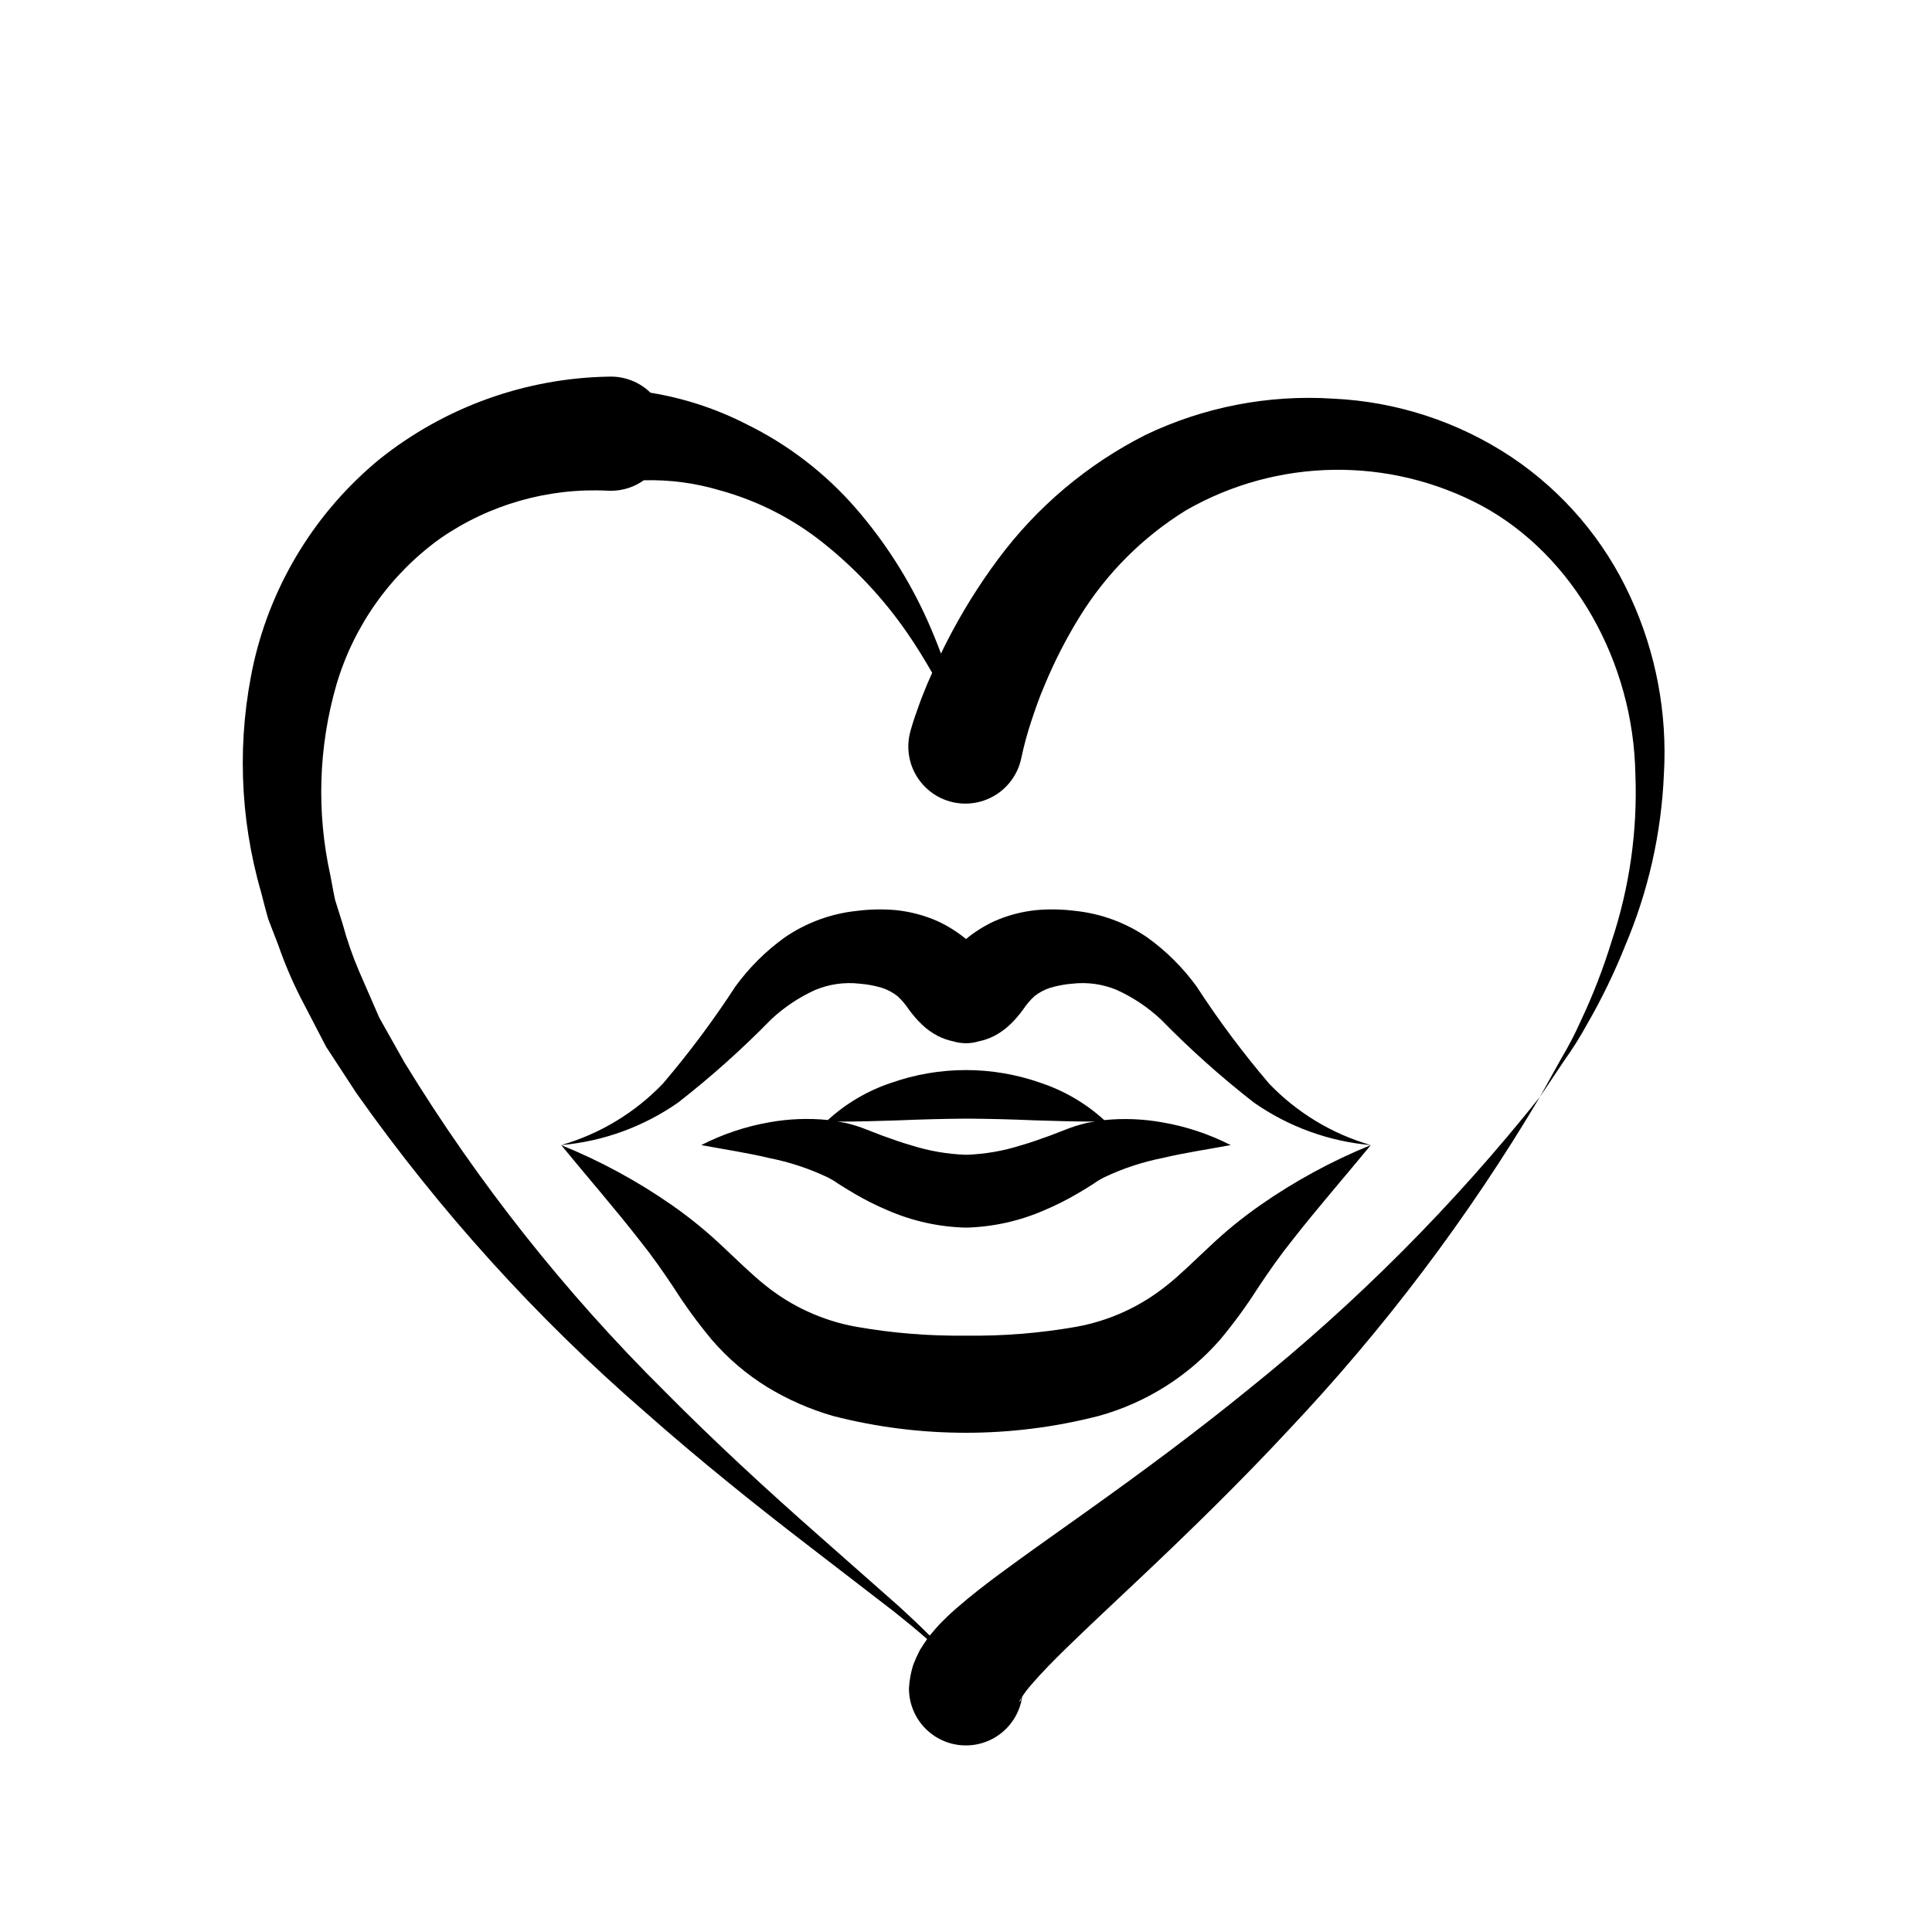
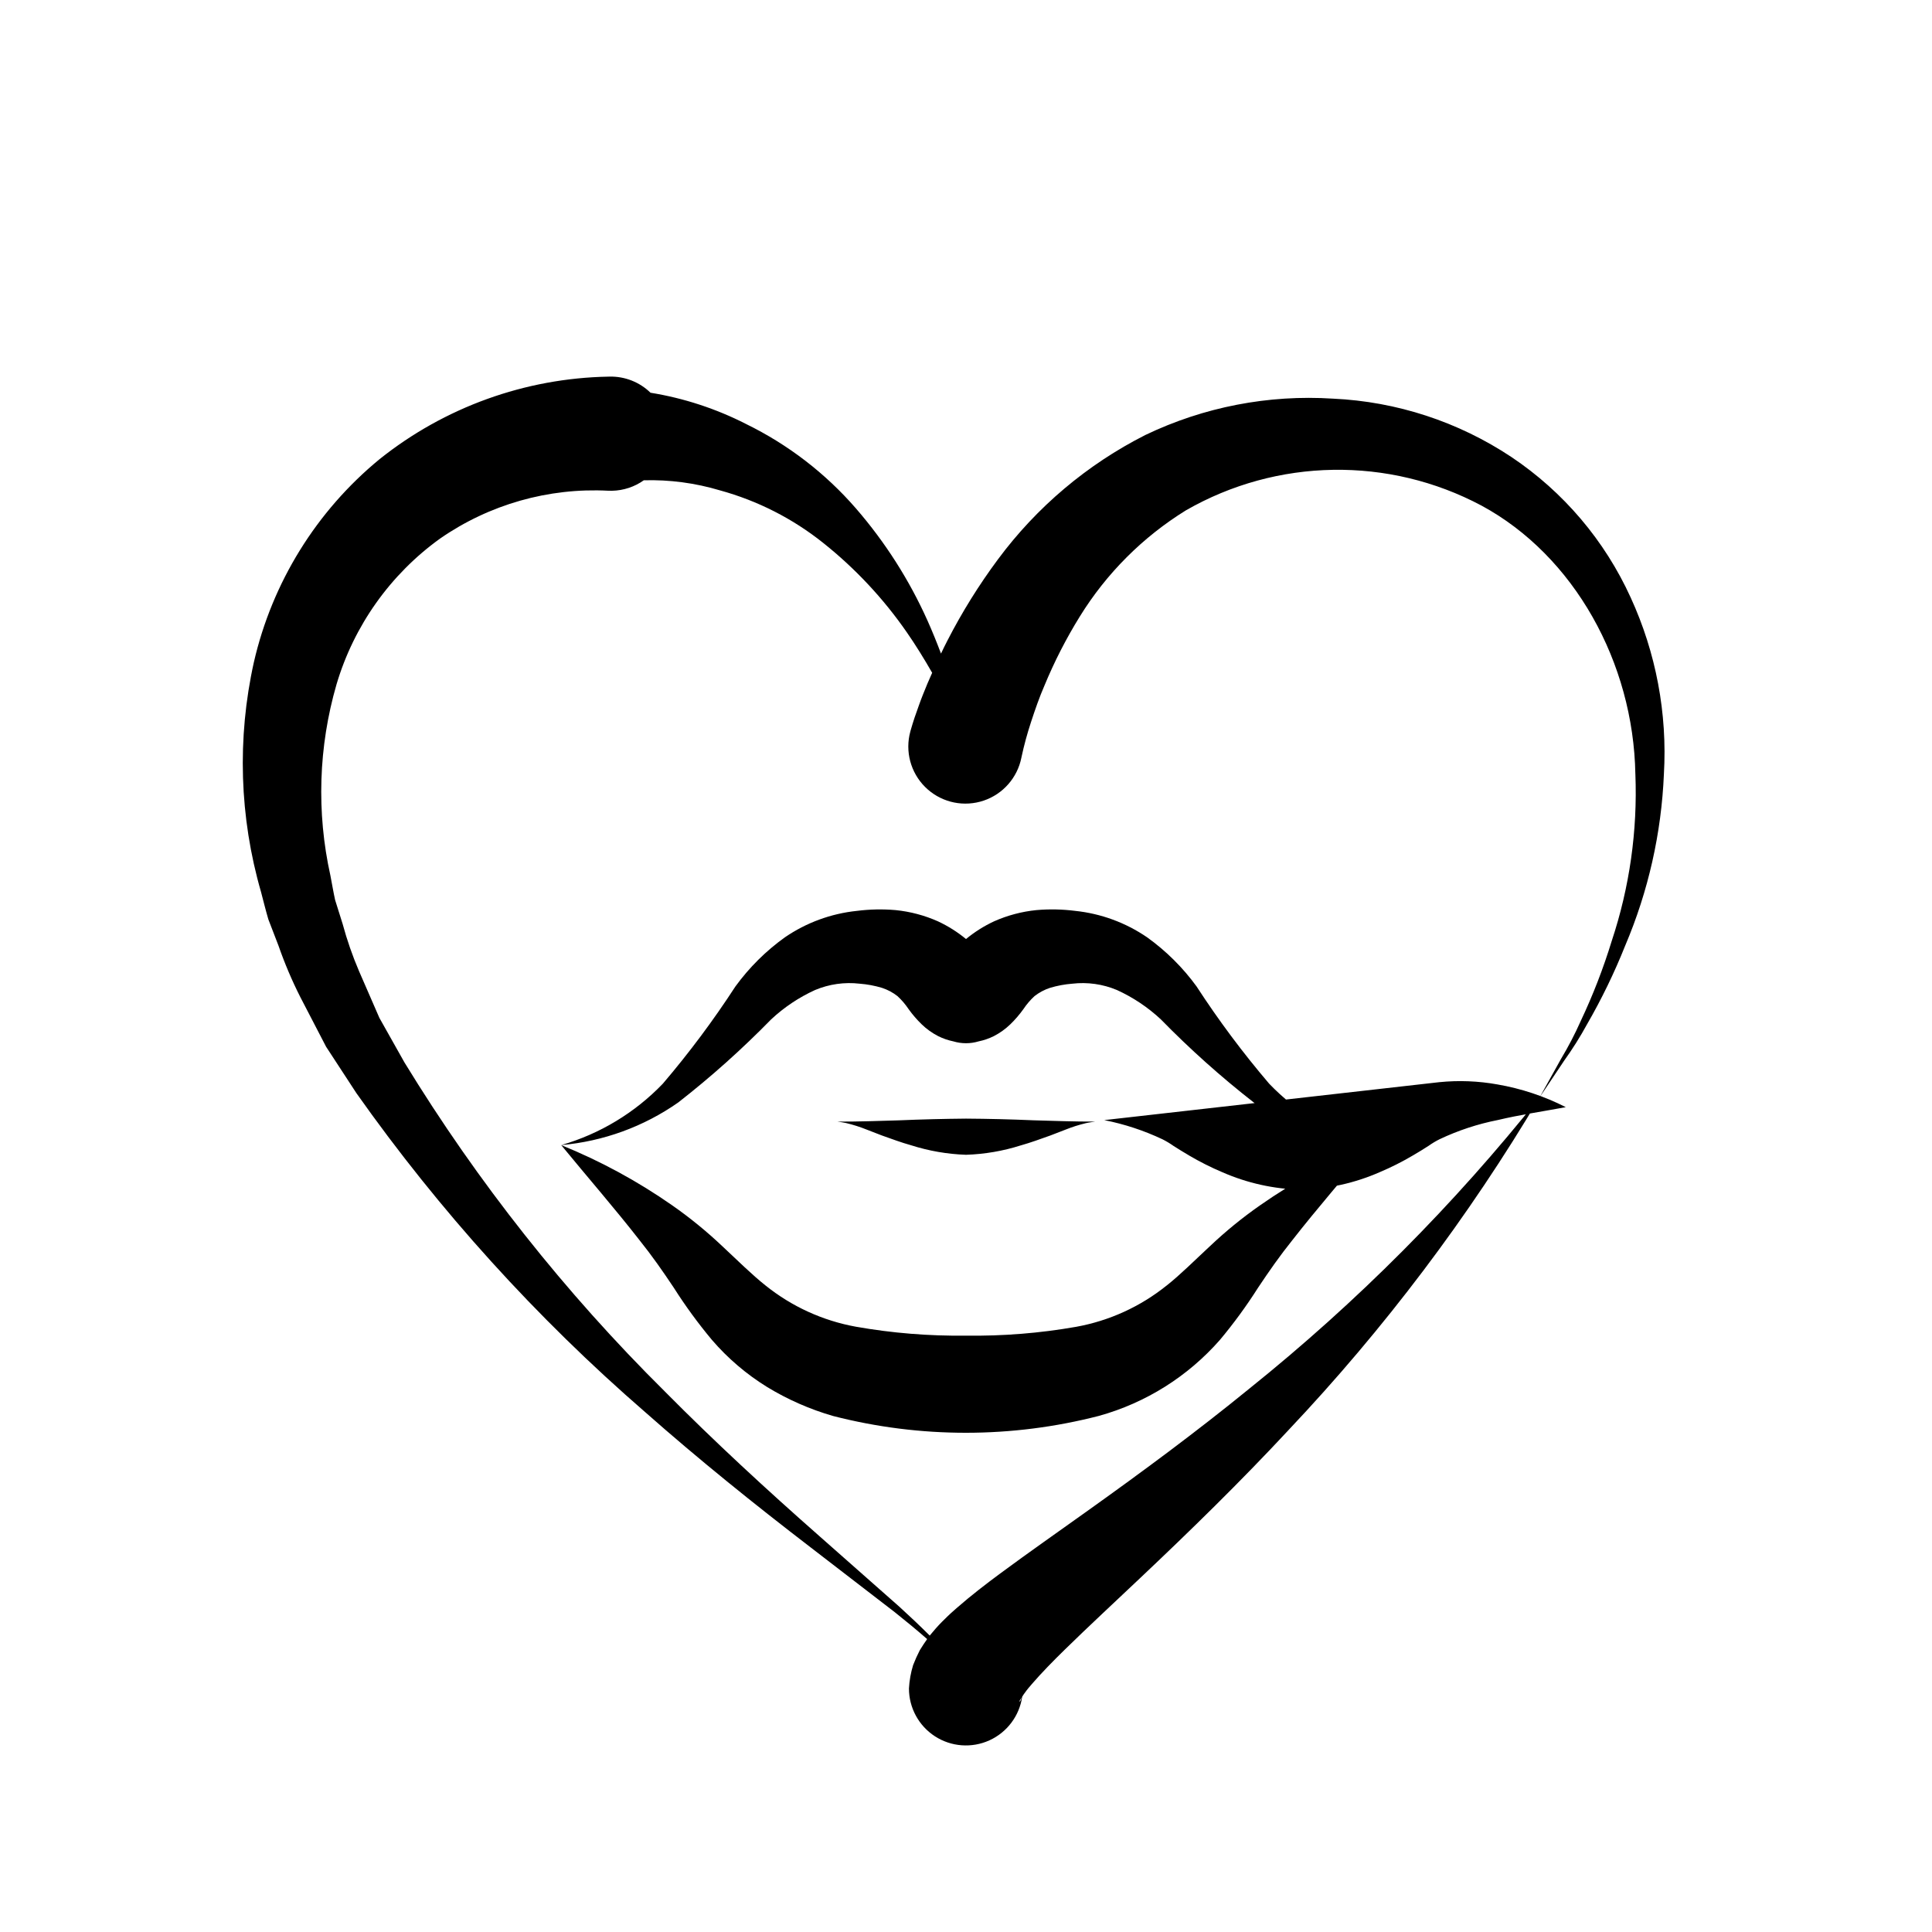
<svg xmlns="http://www.w3.org/2000/svg" fill="#000000" width="800px" height="800px" version="1.1" viewBox="144 144 512 512">
-   <path d="m576.14 302.34c-6.875-15.109-17.82-28.004-31.613-37.234-14.059-9.344-30.395-14.688-47.258-15.461-17.121-1.105-34.242 2.207-49.715 9.621-15.418 7.801-28.801 19.09-39.086 32.969-5.035 6.773-9.5 13.949-13.355 21.453-0.617 1.156-1.168 2.344-1.738 3.519-1.109-2.941-2.293-5.863-3.582-8.754v0.004c-4.832-10.777-11.215-20.785-18.949-29.707-8.105-9.34-18.008-16.949-29.117-22.379-7.961-4.066-16.508-6.863-25.332-8.293-2.902-2.828-6.82-4.367-10.871-4.273l-0.301 0.008c-22.07 0.406-43.391 8.094-60.637 21.871-16.746 13.762-28.461 32.688-33.309 53.816-4.481 20.133-3.828 41.07 1.898 60.883 0.648 2.426 1.234 4.871 1.945 7.266l2.688 6.977c1.629 4.684 3.57 9.25 5.812 13.676l6.805 13.105 8.02 12.277c22.004 31.164 47.699 59.551 76.527 84.539 14.184 12.535 28.906 24.375 43.844 35.844l22.348 17.211c2.898 2.305 5.754 4.664 8.539 7.094-0.648 0.906-1.312 1.922-1.926 2.918-0.668 1.293-1.266 2.617-1.789 3.973-0.617 2.008-0.988 4.082-1.105 6.18-0.008 5.133 2.59 9.918 6.902 12.703 4.312 2.785 9.746 3.184 14.418 1.062 4.676-2.125 7.945-6.481 8.688-11.559 0.254-0.434 0.539-0.848 0.848-1.242 0.449-0.652 1.094-1.387 1.719-2.121 2.543-2.949 5.602-6.07 8.77-9.168 6.359-6.219 13.125-12.48 19.812-18.812 13.426-12.672 26.746-25.684 39.391-39.281v-0.004c25.422-26.887 47.777-56.512 66.656-88.336-22.719 28.543-48.539 54.473-76.988 77.305-14.055 11.469-28.617 22.223-43.469 32.809-7.434 5.32-14.926 10.543-22.535 16.168-3.809 2.824-7.637 5.746-11.617 9.223-0.996 0.879-1.988 1.746-3.043 2.82-1.133 1.078-2.203 2.223-3.199 3.43-0.266 0.285-0.551 0.629-0.848 1.004-2.609-2.602-5.285-5.129-8.004-7.606l-21.164-18.688c-14.105-12.418-27.898-25.129-41.055-38.418h0.004c-26.422-26.172-49.578-55.438-68.977-87.168l-6.648-11.812-5.371-12.332c-1.75-4.086-3.215-8.293-4.375-12.586l-1.988-6.328c-0.477-2.148-0.824-4.316-1.246-6.465-3.719-16.758-3.164-34.18 1.613-50.664 4.613-15.566 14.266-29.16 27.438-38.648 13.055-9.055 28.742-13.516 44.605-12.684 0.316 0.012 0.676 0.016 0.996 0.012l0.004-0.004c3.012-0.062 5.938-1.031 8.395-2.777 6.824-0.188 13.637 0.715 20.176 2.672 9.977 2.738 19.293 7.477 27.379 13.934 8.496 6.769 15.957 14.75 22.145 23.684 2.391 3.445 4.606 7.047 6.719 10.727-0.418 0.953-0.848 1.898-1.254 2.859-0.805 1.961-1.617 3.914-2.328 5.961-0.766 2.098-1.398 3.902-2.16 6.57-0.105 0.375-0.207 0.785-0.285 1.176-1.062 5.301 0.785 10.766 4.844 14.336 4.059 3.57 9.711 4.703 14.832 2.973 5.121-1.73 8.93-6.059 9.992-11.359l0.035-0.172c0.672-3.137 1.516-6.238 2.519-9.285 1.062-3.234 2.188-6.516 3.559-9.664 2.621-6.348 5.754-12.469 9.371-18.309 7.059-11.43 16.684-21.059 28.109-28.129 24.168-13.883 53.777-14.355 78.375-1.25 24.504 13.262 40.234 41.555 40.746 71.164h0.004c0.586 14.984-1.535 29.949-6.262 44.176-2.223 7.254-4.965 14.336-8.203 21.195-1.547 3.481-3.309 6.863-5.269 10.129l-5.57 10.027 6.383-9.539v-0.004c2.238-3.117 4.289-6.371 6.129-9.738 3.856-6.684 7.227-13.633 10.086-20.793 6.129-14.418 9.605-29.82 10.262-45.473 0.938-16.086-2.086-32.156-8.805-46.801zm-161.63 291.87c0.039-0.078 0.148-0.203 0.195-0.289-0.035 0.098-0.062 0.242-0.098 0.324-0.078 0.305-0.234 0.582-0.449 0.812 0.082-0.113-0.105-0.215 0.352-0.848zm50.094-119.92c-4.109 3.809-7.785 7.512-11.465 10.418l-0.004-0.004c-6.949 5.582-15.188 9.336-23.957 10.918-9.633 1.691-19.398 2.473-29.176 2.336-9.777 0.125-19.543-0.664-29.172-2.363-8.766-1.586-16.992-5.34-23.941-10.914-3.672-2.914-7.363-6.602-11.461-10.418-4.16-3.941-8.605-7.566-13.305-10.848-9.172-6.402-19.031-11.754-29.398-15.953 7.074 8.621 14.219 16.82 20.75 25.195 3.367 4.207 6.156 8.203 9.094 12.613 3.062 4.82 6.438 9.441 10.102 13.824 4.195 4.875 9.117 9.074 14.586 12.457 5.473 3.336 11.363 5.926 17.52 7.703 23.105 5.938 47.34 5.926 70.441-0.027 12.434-3.449 23.586-10.457 32.09-20.16 3.664-4.383 7.035-9 10.098-13.824 2.941-4.41 5.727-8.41 9.098-12.613 6.539-8.371 13.691-16.562 20.773-25.172v0.004c-10.355 4.211-20.211 9.57-29.375 15.977-4.699 3.281-9.141 6.906-13.297 10.852zm-27.973-33.449v-0.004c-4.844-4.41-10.555-7.766-16.766-9.84-12.852-4.551-26.875-4.559-39.73-0.02-6.207 2.07-11.91 5.422-16.738 9.836-5.144-0.52-10.34-0.32-15.434 0.594-6.309 1.094-12.418 3.133-18.121 6.051 6.273 1.176 12.258 2.055 17.992 3.43v0.004c5.34 1.051 10.531 2.762 15.453 5.09 1.008 0.508 1.977 1.09 2.898 1.742 1.246 0.781 2.707 1.719 4.106 2.516l-0.004 0.004c2.867 1.688 5.84 3.188 8.906 4.481 6.57 2.871 13.637 4.438 20.809 4.609 7.168-0.184 14.23-1.754 20.797-4.629 3.066-1.293 6.039-2.793 8.902-4.484 1.398-0.797 2.859-1.73 4.102-2.519 0.922-0.656 1.891-1.238 2.902-1.742 4.922-2.332 10.117-4.043 15.465-5.094 5.734-1.367 11.719-2.242 17.992-3.406l-0.004 0.004c-5.703-2.91-11.812-4.941-18.121-6.027-5.082-0.914-10.27-1.113-15.406-0.598zm-4.836 0.805-0.004-0.004c-1.859 0.445-3.684 1.023-5.457 1.738l-3.996 1.543c-2.625 0.934-5.195 1.879-7.773 2.606v-0.004c-4.715 1.504-9.617 2.344-14.562 2.504-4.945-0.168-9.844-1.02-14.559-2.523-2.578-0.715-5.144-1.676-7.769-2.606l-3.996-1.547c-1.773-0.715-3.598-1.293-5.461-1.734-0.766-0.18-1.504-0.246-2.262-0.379 5.629 0.016 10.949-0.18 16.137-0.332 6.109-0.266 12.043-0.406 17.91-0.461 5.863 0.039 11.801 0.18 17.91 0.445 5.246 0.145 10.625 0.355 16.316 0.344-0.812 0.141-1.609 0.215-2.438 0.41zm29.316-36.219c-3.644-5.012-8.07-9.41-13.105-13.023-5.684-3.891-12.25-6.305-19.098-7.016-3.398-0.43-6.832-0.5-10.242-0.203-3.883 0.387-7.676 1.395-11.238 2.981-2.664 1.242-5.16 2.816-7.426 4.688-2.269-1.871-4.766-3.445-7.43-4.688-3.562-1.586-7.356-2.594-11.238-2.981-3.41-0.293-6.844-0.227-10.238 0.207-6.852 0.707-13.418 3.121-19.098 7.012-5.039 3.613-9.461 8.012-13.109 13.023-5.848 8.996-12.27 17.602-19.23 25.762-7.391 7.699-16.68 13.312-26.934 16.273 11.152-0.98 21.855-4.879 31.027-11.305 8.688-6.777 16.906-14.129 24.609-22.008 3.434-3.207 7.363-5.836 11.641-7.785 3.731-1.566 7.805-2.144 11.824-1.676 2.012 0.156 4 0.527 5.93 1.109 1.477 0.484 2.856 1.223 4.078 2.176 1.125 1.035 2.121 2.203 2.969 3.477 1.027 1.43 2.18 2.766 3.441 3.992 1.301 1.262 2.781 2.32 4.394 3.148 1.281 0.637 2.641 1.105 4.043 1.391 2.164 0.648 4.473 0.648 6.637 0 1.402-0.285 2.762-0.754 4.047-1.391 1.609-0.828 3.09-1.887 4.394-3.148 1.262-1.227 2.41-2.562 3.438-3.992 0.848-1.273 1.844-2.441 2.969-3.477 1.227-0.953 2.606-1.691 4.078-2.176 1.934-0.582 3.922-0.953 5.93-1.109 4.023-0.469 8.094 0.109 11.824 1.676 4.277 1.949 8.211 4.578 11.645 7.785 7.699 7.879 15.922 15.23 24.609 22.008 9.172 6.426 19.871 10.324 31.023 11.305-10.25-2.961-19.543-8.574-26.93-16.273-6.965-8.16-13.387-16.766-19.234-25.762z" />
+   <path d="m576.14 302.34c-6.875-15.109-17.82-28.004-31.613-37.234-14.059-9.344-30.395-14.688-47.258-15.461-17.121-1.105-34.242 2.207-49.715 9.621-15.418 7.801-28.801 19.09-39.086 32.969-5.035 6.773-9.5 13.949-13.355 21.453-0.617 1.156-1.168 2.344-1.738 3.519-1.109-2.941-2.293-5.863-3.582-8.754v0.004c-4.832-10.777-11.215-20.785-18.949-29.707-8.105-9.34-18.008-16.949-29.117-22.379-7.961-4.066-16.508-6.863-25.332-8.293-2.902-2.828-6.82-4.367-10.871-4.273l-0.301 0.008c-22.07 0.406-43.391 8.094-60.637 21.871-16.746 13.762-28.461 32.688-33.309 53.816-4.481 20.133-3.828 41.07 1.898 60.883 0.648 2.426 1.234 4.871 1.945 7.266l2.688 6.977c1.629 4.684 3.57 9.25 5.812 13.676l6.805 13.105 8.02 12.277c22.004 31.164 47.699 59.551 76.527 84.539 14.184 12.535 28.906 24.375 43.844 35.844l22.348 17.211c2.898 2.305 5.754 4.664 8.539 7.094-0.648 0.906-1.312 1.922-1.926 2.918-0.668 1.293-1.266 2.617-1.789 3.973-0.617 2.008-0.988 4.082-1.105 6.18-0.008 5.133 2.59 9.918 6.902 12.703 4.312 2.785 9.746 3.184 14.418 1.062 4.676-2.125 7.945-6.481 8.688-11.559 0.254-0.434 0.539-0.848 0.848-1.242 0.449-0.652 1.094-1.387 1.719-2.121 2.543-2.949 5.602-6.07 8.77-9.168 6.359-6.219 13.125-12.48 19.812-18.812 13.426-12.672 26.746-25.684 39.391-39.281v-0.004c25.422-26.887 47.777-56.512 66.656-88.336-22.719 28.543-48.539 54.473-76.988 77.305-14.055 11.469-28.617 22.223-43.469 32.809-7.434 5.32-14.926 10.543-22.535 16.168-3.809 2.824-7.637 5.746-11.617 9.223-0.996 0.879-1.988 1.746-3.043 2.82-1.133 1.078-2.203 2.223-3.199 3.43-0.266 0.285-0.551 0.629-0.848 1.004-2.609-2.602-5.285-5.129-8.004-7.606l-21.164-18.688c-14.105-12.418-27.898-25.129-41.055-38.418h0.004c-26.422-26.172-49.578-55.438-68.977-87.168l-6.648-11.812-5.371-12.332c-1.75-4.086-3.215-8.293-4.375-12.586l-1.988-6.328c-0.477-2.148-0.824-4.316-1.246-6.465-3.719-16.758-3.164-34.18 1.613-50.664 4.613-15.566 14.266-29.16 27.438-38.648 13.055-9.055 28.742-13.516 44.605-12.684 0.316 0.012 0.676 0.016 0.996 0.012l0.004-0.004c3.012-0.062 5.938-1.031 8.395-2.777 6.824-0.188 13.637 0.715 20.176 2.672 9.977 2.738 19.293 7.477 27.379 13.934 8.496 6.769 15.957 14.75 22.145 23.684 2.391 3.445 4.606 7.047 6.719 10.727-0.418 0.953-0.848 1.898-1.254 2.859-0.805 1.961-1.617 3.914-2.328 5.961-0.766 2.098-1.398 3.902-2.16 6.57-0.105 0.375-0.207 0.785-0.285 1.176-1.062 5.301 0.785 10.766 4.844 14.336 4.059 3.57 9.711 4.703 14.832 2.973 5.121-1.73 8.93-6.059 9.992-11.359l0.035-0.172c0.672-3.137 1.516-6.238 2.519-9.285 1.062-3.234 2.188-6.516 3.559-9.664 2.621-6.348 5.754-12.469 9.371-18.309 7.059-11.43 16.684-21.059 28.109-28.129 24.168-13.883 53.777-14.355 78.375-1.25 24.504 13.262 40.234 41.555 40.746 71.164h0.004c0.586 14.984-1.535 29.949-6.262 44.176-2.223 7.254-4.965 14.336-8.203 21.195-1.547 3.481-3.309 6.863-5.269 10.129l-5.57 10.027 6.383-9.539v-0.004c2.238-3.117 4.289-6.371 6.129-9.738 3.856-6.684 7.227-13.633 10.086-20.793 6.129-14.418 9.605-29.82 10.262-45.473 0.938-16.086-2.086-32.156-8.805-46.801zm-161.63 291.87c0.039-0.078 0.148-0.203 0.195-0.289-0.035 0.098-0.062 0.242-0.098 0.324-0.078 0.305-0.234 0.582-0.449 0.812 0.082-0.113-0.105-0.215 0.352-0.848zm50.094-119.92c-4.109 3.809-7.785 7.512-11.465 10.418l-0.004-0.004c-6.949 5.582-15.188 9.336-23.957 10.918-9.633 1.691-19.398 2.473-29.176 2.336-9.777 0.125-19.543-0.664-29.172-2.363-8.766-1.586-16.992-5.34-23.941-10.914-3.672-2.914-7.363-6.602-11.461-10.418-4.16-3.941-8.605-7.566-13.305-10.848-9.172-6.402-19.031-11.754-29.398-15.953 7.074 8.621 14.219 16.82 20.75 25.195 3.367 4.207 6.156 8.203 9.094 12.613 3.062 4.82 6.438 9.441 10.102 13.824 4.195 4.875 9.117 9.074 14.586 12.457 5.473 3.336 11.363 5.926 17.52 7.703 23.105 5.938 47.34 5.926 70.441-0.027 12.434-3.449 23.586-10.457 32.09-20.16 3.664-4.383 7.035-9 10.098-13.824 2.941-4.41 5.727-8.41 9.098-12.613 6.539-8.371 13.691-16.562 20.773-25.172v0.004c-10.355 4.211-20.211 9.57-29.375 15.977-4.699 3.281-9.141 6.906-13.297 10.852zm-27.973-33.449v-0.004v0.004c5.34 1.051 10.531 2.762 15.453 5.09 1.008 0.508 1.977 1.09 2.898 1.742 1.246 0.781 2.707 1.719 4.106 2.516l-0.004 0.004c2.867 1.688 5.84 3.188 8.906 4.481 6.57 2.871 13.637 4.438 20.809 4.609 7.168-0.184 14.23-1.754 20.797-4.629 3.066-1.293 6.039-2.793 8.902-4.484 1.398-0.797 2.859-1.73 4.102-2.519 0.922-0.656 1.891-1.238 2.902-1.742 4.922-2.332 10.117-4.043 15.465-5.094 5.734-1.367 11.719-2.242 17.992-3.406l-0.004 0.004c-5.703-2.91-11.812-4.941-18.121-6.027-5.082-0.914-10.27-1.113-15.406-0.598zm-4.836 0.805-0.004-0.004c-1.859 0.445-3.684 1.023-5.457 1.738l-3.996 1.543c-2.625 0.934-5.195 1.879-7.773 2.606v-0.004c-4.715 1.504-9.617 2.344-14.562 2.504-4.945-0.168-9.844-1.02-14.559-2.523-2.578-0.715-5.144-1.676-7.769-2.606l-3.996-1.547c-1.773-0.715-3.598-1.293-5.461-1.734-0.766-0.18-1.504-0.246-2.262-0.379 5.629 0.016 10.949-0.18 16.137-0.332 6.109-0.266 12.043-0.406 17.91-0.461 5.863 0.039 11.801 0.18 17.91 0.445 5.246 0.145 10.625 0.355 16.316 0.344-0.812 0.141-1.609 0.215-2.438 0.41zm29.316-36.219c-3.644-5.012-8.07-9.41-13.105-13.023-5.684-3.891-12.25-6.305-19.098-7.016-3.398-0.43-6.832-0.5-10.242-0.203-3.883 0.387-7.676 1.395-11.238 2.981-2.664 1.242-5.16 2.816-7.426 4.688-2.269-1.871-4.766-3.445-7.43-4.688-3.562-1.586-7.356-2.594-11.238-2.981-3.41-0.293-6.844-0.227-10.238 0.207-6.852 0.707-13.418 3.121-19.098 7.012-5.039 3.613-9.461 8.012-13.109 13.023-5.848 8.996-12.27 17.602-19.23 25.762-7.391 7.699-16.68 13.312-26.934 16.273 11.152-0.98 21.855-4.879 31.027-11.305 8.688-6.777 16.906-14.129 24.609-22.008 3.434-3.207 7.363-5.836 11.641-7.785 3.731-1.566 7.805-2.144 11.824-1.676 2.012 0.156 4 0.527 5.93 1.109 1.477 0.484 2.856 1.223 4.078 2.176 1.125 1.035 2.121 2.203 2.969 3.477 1.027 1.43 2.18 2.766 3.441 3.992 1.301 1.262 2.781 2.32 4.394 3.148 1.281 0.637 2.641 1.105 4.043 1.391 2.164 0.648 4.473 0.648 6.637 0 1.402-0.285 2.762-0.754 4.047-1.391 1.609-0.828 3.09-1.887 4.394-3.148 1.262-1.227 2.41-2.562 3.438-3.992 0.848-1.273 1.844-2.441 2.969-3.477 1.227-0.953 2.606-1.691 4.078-2.176 1.934-0.582 3.922-0.953 5.93-1.109 4.023-0.469 8.094 0.109 11.824 1.676 4.277 1.949 8.211 4.578 11.645 7.785 7.699 7.879 15.922 15.23 24.609 22.008 9.172 6.426 19.871 10.324 31.023 11.305-10.25-2.961-19.543-8.574-26.93-16.273-6.965-8.16-13.387-16.766-19.234-25.762z" />
</svg>